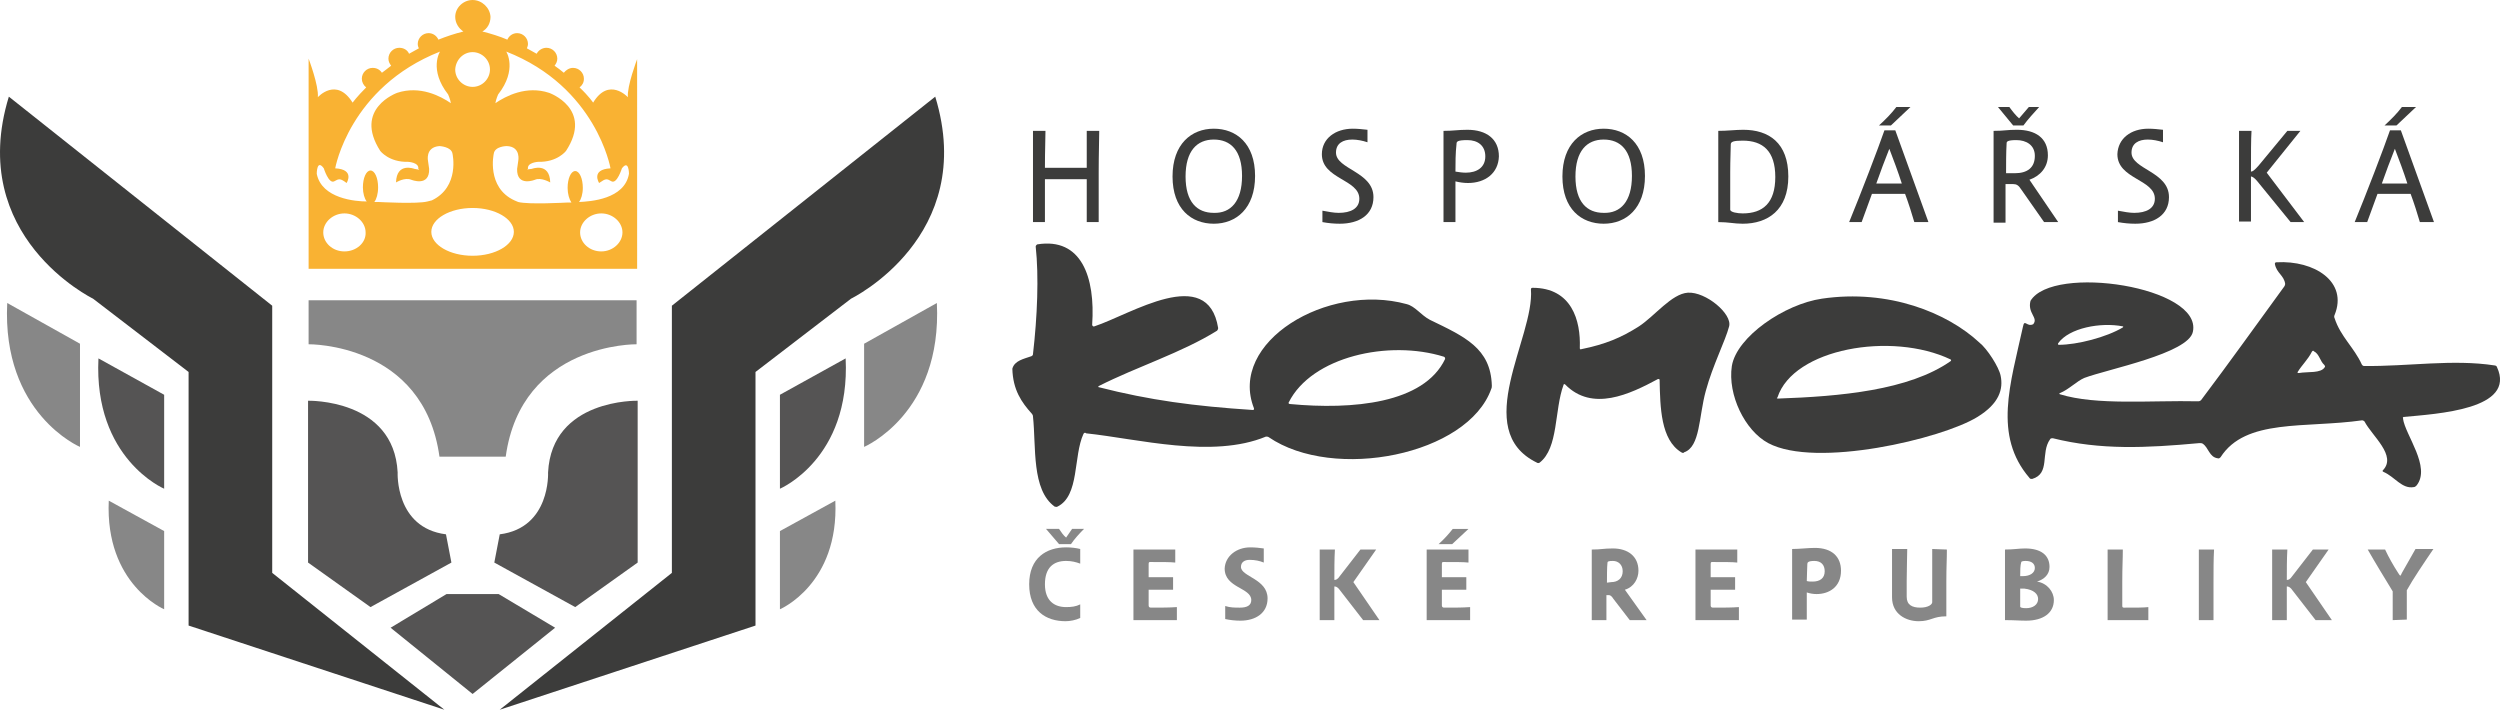
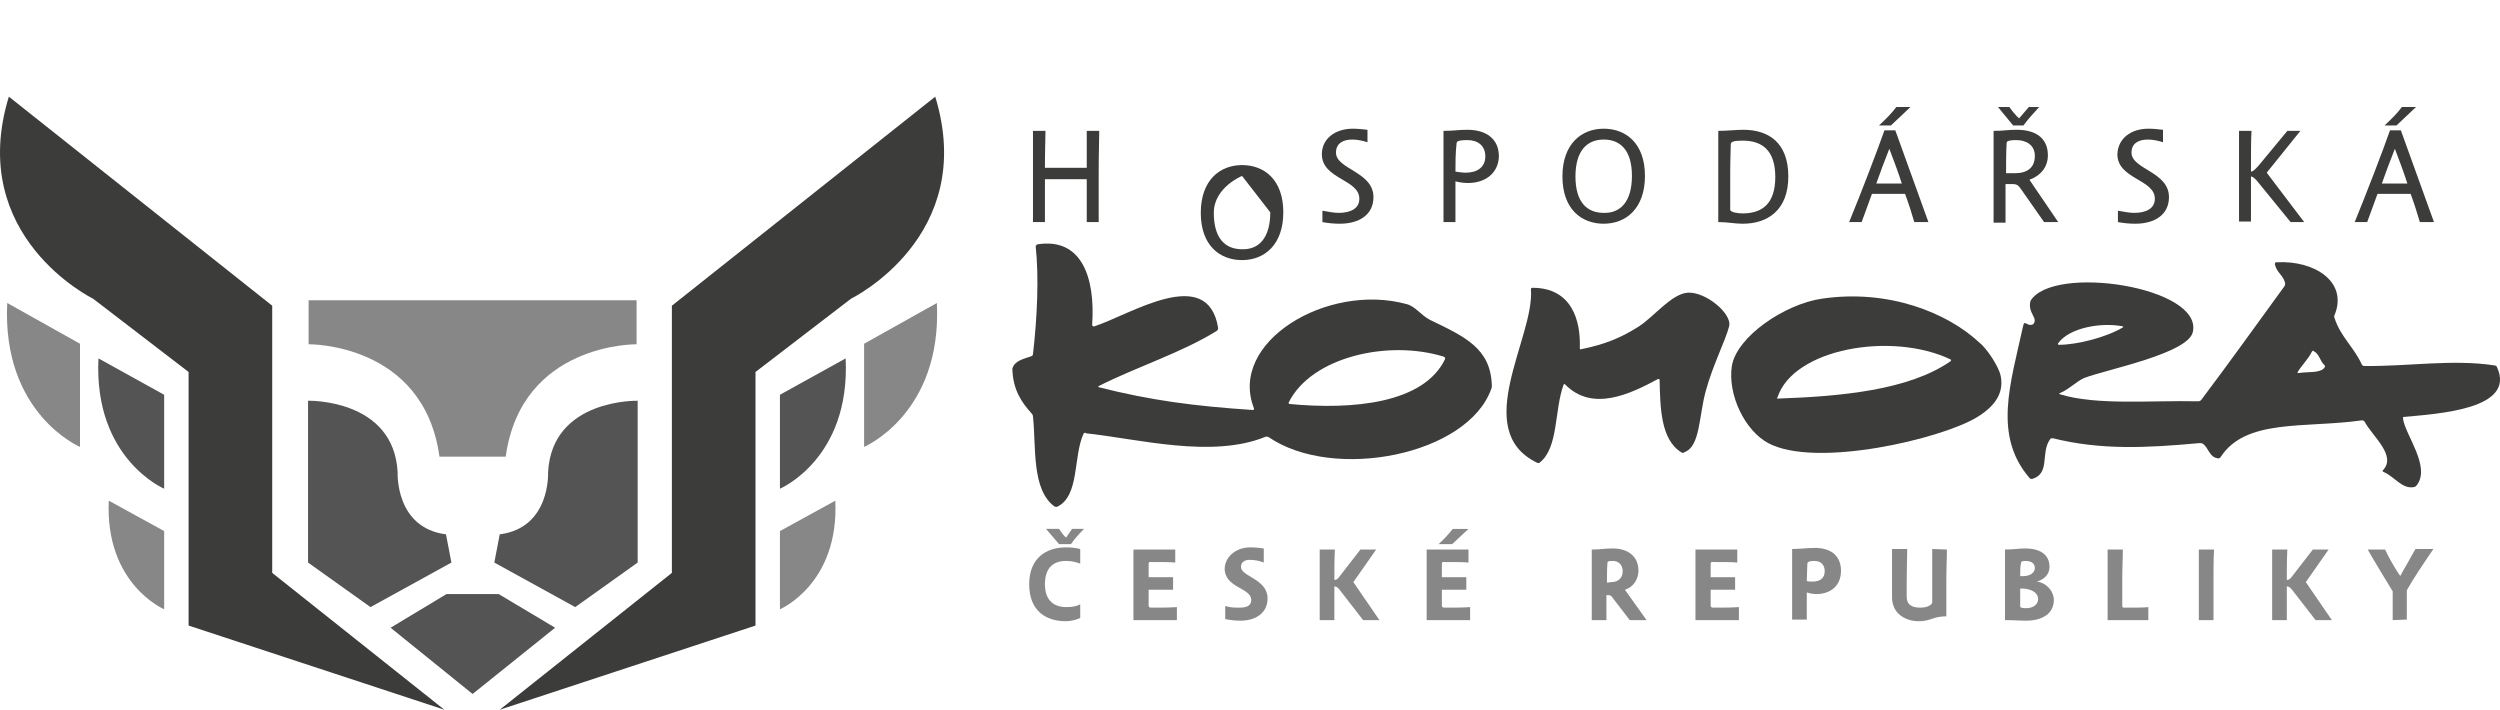
<svg xmlns="http://www.w3.org/2000/svg" id="Layer_2" data-name="Layer 2" viewBox="0 0 460.39 130.7">
  <defs>
    <style>
      .cls-1 {
        fill: #f9b233;
      }

      .cls-1, .cls-2, .cls-3, .cls-4 {
        stroke-width: 0px;
      }

      .cls-2 {
        fill: #555454;
      }

      .cls-3 {
        fill: #878787;
      }

      .cls-4 {
        fill: #3c3c3b;
      }
    </style>
  </defs>
  <g id="HK_CR_25_LET-logo_CZ">
    <g>
      <path class="cls-4" d="m192.43,40.9h-2.2v-16.8h2.3c0,1.5-.1,3.5-.1,6.8h7.7v-6.8h2.3c0,1.7-.1,4.1-.1,7.7v9.1h-2.2v-7.9h-7.7v7.9Z" />
-       <path class="cls-4" d="m228.73,32.4c0-4.7-2.1-6.7-5.2-6.7s-5.2,2.1-5.2,6.8,2.1,6.7,5.2,6.7c3.1.1,5.2-2.1,5.2-6.8m2.4,0c0,6-3.5,8.8-7.6,8.8s-7.6-2.7-7.6-8.7,3.5-8.8,7.6-8.8,7.6,2.7,7.6,8.7" />
+       <path class="cls-4" d="m228.73,32.4s-5.2,2.1-5.2,6.8,2.1,6.7,5.2,6.7c3.1.1,5.2-2.1,5.2-6.8m2.4,0c0,6-3.5,8.8-7.6,8.8s-7.6-2.7-7.6-8.7,3.5-8.8,7.6-8.8,7.6,2.7,7.6,8.7" />
      <path class="cls-4" d="m249.13,23.7c.9,0,1.8.1,2.7.2v2.3c-.9-.3-1.9-.5-2.8-.5-1.7,0-3,.7-3,2.4,0,3.1,6.9,3.5,6.9,8.2,0,3.3-2.7,4.9-6.2,4.9-1.1,0-2.1-.1-3.2-.3v-2.1c1.1.2,2.1.4,3,.4,2.2,0,3.8-.8,3.8-2.6,0-3.6-6.9-3.6-6.9-8.2,0-2.9,2.5-4.7,5.7-4.7" />
      <path class="cls-4" d="m268.03,31.6c.6.1,1.3.2,1.9.2,2.1,0,3.6-1,3.6-3s-1.4-3-3.3-3-2,.3-2,.7c-.2,1.7-.2,3.6-.2,5.1m2.3,2.1c-.7,0-1.5-.1-2.3-.3v7.5h-2.2v-16.8c1.8,0,2.7-.2,4.4-.2,3.5,0,5.8,1.7,5.8,4.9-.1,3.1-2.5,4.9-5.7,4.9" />
      <path class="cls-4" d="m300.53,32.4c0-4.7-2.1-6.7-5.2-6.7s-5.2,2.1-5.2,6.8,2.1,6.7,5.2,6.7c3.1.1,5.2-2.1,5.2-6.8m2.4,0c0,6-3.5,8.8-7.6,8.8s-7.6-2.7-7.6-8.7,3.5-8.8,7.6-8.8,7.6,2.7,7.6,8.7" />
      <path class="cls-4" d="m318.63,38.6c0,.5,1.4.7,2.3.7,3.7,0,6-1.9,6-6.7s-2.3-6.7-6-6.7c-1.7,0-2.2.2-2.2.7,0,1-.1,2.8-.1,5.1v6.9h0Zm-2.2-14.5c1.7,0,3.2-.2,4.6-.2,4.7,0,8.3,2.4,8.3,8.6s-3.8,8.7-8.4,8.7c-1.6,0-2.6-.3-4.5-.3v-16.8Z" />
      <path class="cls-4" d="m346.03,23.1c1.2-1.1,2.3-2.2,3.2-3.4h2.6l-3.6,3.4h-2.2Zm4.2,10.7c-.7-2.2-1.5-4.3-2.3-6.4-.8,2-1.7,4.4-2.4,6.4h4.7Zm-9.7,7.1c2.1-5.1,5.4-13.7,6.5-16.9h2l6.1,16.9h-2.6c-.4-1.4-1.1-3.6-1.7-5.2h-6.1l-1.9,5.2h-2.3Z" />
      <path class="cls-4" d="m371.03,31.9c2.3,0,3.7-1,3.7-3.2,0-2-1.6-2.9-3.4-2.9-1.7,0-1.8.3-1.8.6-.1,1.6-.1,4.1-.1,5.5h1.6Zm2.6-12.2h1.9c-1,1.1-2.1,2.3-2.9,3.4h-1.9l-2.8-3.4h2.1c.5.7,1.2,1.6,1.8,2.1l1.8-2.1Zm5.4,21.2h-2.6l-4.2-6c-.5-.8-.9-1-1.5-1h-1.4v7.1h-2.2v-16.9c2,0,2.4-.2,4.3-.2,3.4,0,5.7,1.5,5.7,4.7,0,2.2-1.4,3.8-3.4,4.5l5.3,7.8Z" />
      <path class="cls-4" d="m395.63,23.7c.9,0,1.8.1,2.7.2v2.3c-.9-.3-1.9-.5-2.8-.5-1.7,0-3,.7-3,2.4,0,3.1,6.9,3.5,6.9,8.2,0,3.3-2.7,4.9-6.2,4.9-1.1,0-2.1-.1-3.2-.3v-2.1c1.1.2,2.1.4,3,.4,2.2,0,3.8-.8,3.8-2.6,0-3.6-6.9-3.6-6.9-8.2.1-2.9,2.5-4.7,5.7-4.7" />
      <path class="cls-4" d="m424.33,40.9h-2.5l-6.2-7.6c-.5-.6-.9-.8-1.1-.8v8.3h-2.2v-16.7h2.3c-.1,1.6-.1,4.2-.1,7.5.3,0,.6-.2,1.4-1.1l5.3-6.4h2.4l-6.2,7.7,6.9,9.1Z" />
      <path class="cls-4" d="m439.13,23.1c1.2-1.1,2.3-2.2,3.2-3.4h2.6l-3.6,3.4h-2.2Zm4.2,10.7c-.7-2.2-1.5-4.3-2.3-6.4-.8,2-1.7,4.4-2.4,6.4h4.7Zm-9.7,7.1c2.1-5.1,5.4-13.7,6.5-16.9h2l6.1,16.9h-2.6c-.4-1.4-1.1-3.6-1.7-5.2h-6.1l-1.9,5.2h-2.3Z" />
      <path class="cls-3" d="m197.43,97.4h2.2c-.9.9-1.8,1.9-2.4,2.8h-2.2l-2.4-2.8h2.4c.4.6.8,1.2,1.3,1.6l1.1-1.6Zm1.5,16.4c-.8.4-1.9.6-2.7.6-3.6,0-6.7-1.9-6.7-6.8s3.2-6.8,6.8-6.8c.9,0,1.8.1,2.6.3v2.7c-.8-.3-1.6-.5-2.6-.5-2.3,0-3.9,1.2-3.9,4.3s1.8,4.2,3.9,4.2c1,0,1.8-.1,2.6-.5v2.5h0Z" />
      <path class="cls-3" d="m208.73,114.2v-13h7.7v2.4c-.8-.1-2.5-.1-4.6-.1-.2,0-.3,0-.3.4v2.4h4.5v2.3h-4.5v2.9c0,.2.1.4.4.4,2.2,0,3.4,0,4.8-.1v2.4h-8Z" />
      <path class="cls-3" d="m230.23,100.8c1,0,1.7.1,2.5.2v2.6c-.7-.3-1.6-.5-2.6-.5-.9,0-1.6.4-1.6,1.3,0,1.8,4.9,2.2,4.9,5.8,0,2.7-2.2,4.1-5,4.1-.9,0-1.9-.1-2.8-.3v-2.4c.9.3,1.8.3,2.7.3,1.3,0,2.1-.4,2.1-1.4,0-2.3-4.9-2.2-4.9-5.8.1-2.3,2.2-3.9,4.7-3.9" />
      <path class="cls-3" d="m254.03,114.2h-3l-4.5-5.8c-.3-.3-.5-.4-.8-.4v6.2h-2.7v-13h2.8c-.1,1.8-.1,3.7-.1,5.6.3,0,.6-.1,1-.7l3.8-4.9h2.9l-4.2,6,4.8,7Z" />
      <path class="cls-3" d="m264.93,100.2c1-.9,1.9-1.9,2.6-2.8h2.9l-3,2.8h-2.5Zm-2.2,14v-13h7.7v2.4c-.8-.1-2.5-.1-4.6-.1-.2,0-.3,0-.3.4v2.4h4.5v2.3h-4.5v2.9c0,.2.1.4.4.4,2.2,0,3.4,0,4.8-.1v2.4h-8Z" />
      <path class="cls-3" d="m296.73,107.2c1.2,0,2.1-.7,2.1-2,0-1.2-.8-1.9-1.8-1.9-.8,0-1,.1-1,.3-.1.8-.1,2.7-.1,3.7l.8-.1h0Zm6.5,7h-3.1l-3-3.9c-.3-.5-.6-.7-.8-.7h-.5v4.6h-2.7v-13c1.8,0,2.1-.2,3.9-.2,2.7,0,4.7,1.4,4.7,4.1,0,1.4-.8,3-2.5,3.5l4,5.6Z" />
      <path class="cls-3" d="m312.23,114.2v-13h7.7v2.4c-.8-.1-2.5-.1-4.6-.1-.2,0-.3,0-.3.4v2.4h4.5v2.3h-4.5v2.9c0,.2.1.4.4.4,2.2,0,3.4,0,4.8-.1v2.4h-8Z" />
      <path class="cls-3" d="m332.73,107c.3.1.7.1,1.1.1,1.3,0,2.2-.6,2.2-1.9,0-1.2-.7-1.9-1.9-1.9s-1.3.3-1.3.6c0,.9-.1,1.9-.1,3.1m1.8,2.4c-.6,0-1.2-.1-1.8-.3v5h-2.7v-13c1.4,0,2.9-.2,4.2-.2,3.1,0,4.8,1.6,4.8,4.2,0,3-2.2,4.3-4.5,4.3" />
      <path class="cls-3" d="m358.53,101.2c0,2-.1,3.1-.1,5.9v6.4c-2.5,0-2.8.9-5.1.9s-4.9-1.3-4.9-4.4v-8.9h2.8c0,.8-.1,4.1-.1,5.9v2.9c0,1.5,1,2,2.5,2s2.2-.6,2.2-1v-9.8l2.7.1h0Z" />
      <path class="cls-3" d="m373.13,112c1.2,0,2.2-.6,2.2-1.7,0-.9-.8-1.7-2.5-1.9h-.8v3.3c0,.2.4.3,1.1.3m-1.1-5.9h.5c1.3,0,2.2-.6,2.2-1.5,0-.8-.6-1.3-1.7-1.3-.5,0-.8.1-.8.2-.2.6-.2,1.7-.2,2.6m6.2,4.4c0,2.4-2,3.8-5.1,3.8-1.3,0-2.1-.1-3.9-.1v-13c1.6,0,2.6-.2,3.7-.2,3,0,4.5,1.3,4.5,3.4,0,1.4-1,2.3-2.3,2.7,1.9.3,3.1,1.9,3.1,3.4" />
      <path class="cls-3" d="m390.93,101.2c0,1.9-.1,3-.1,5.9v4.5c0,.2.1.3.3.3,2.4,0,3.6,0,4.5-.1v2.4h-7.5v-13s2.8,0,2.8,0Z" />
      <path class="cls-3" d="m407.73,101.2c-.1,1.8-.1,3.9-.1,5.9v7.1h-2.7v-13h2.8Z" />
      <path class="cls-3" d="m429.43,114.2h-3l-4.5-5.8c-.3-.3-.5-.4-.8-.4v6.2h-2.7v-13h2.8c-.1,1.8-.1,3.7-.1,5.6.3,0,.6-.1,1-.7l3.8-4.9h2.9l-4.2,6,4.8,7Z" />
      <path class="cls-3" d="m440.63,114.2v-5.3c-1.4-2.3-3.3-5.4-4.6-7.7h3.2c.7,1.5,1.5,2.9,2.4,4.3q.3.5.4.5c.1,0,.1-.1.3-.5l2.5-4.4h3.3c-1.7,2.5-3.8,5.6-4.9,7.6v5.4l-2.6.1h0Z" />
      <path class="cls-4" d="m265.93,65.7c-10.2-3.2-24.4,0-28.6,8.4-.1.1,0,.3.2.3,11.6,1.1,24.7-.1,28.6-8.3,0-.1,0-.3-.2-.4Zm-66.4,14.2c-1.9,4.1-.7,11.4-4.8,13.4-.1.1-.4,0-.5,0-4.3-3.1-3.4-11-4-16.6,0-.2-.1-.4-.2-.5-1.9-2.1-3.5-4.4-3.6-8.3.4-1.5,2.1-1.8,3.5-2.3.2-.1.3-.2.3-.4.8-6.9,1.1-14.3.5-19.8,0-.1.1-.3.3-.4,8.1-1.3,10.7,6,10.1,14.8,0,.1.1.4.4.3,6.7-2.2,20.9-11.5,22.8.3,0,.2-.1.4-.2.5-6.6,4.1-14.7,6.6-21.8,10.2-.1.1-.1.2,0,.2,9.4,2.4,17.6,3.5,28.4,4.2.2,0,.2-.1.2-.3-4.8-12.2,13.5-23.2,28.1-19.2,1.6.4,2.6,2,4.3,2.9,6.4,3.1,11.2,5.2,11.4,12.1,0,.2,0,.4-.1.6-4.3,12.2-29,17.1-41,8.9-.1-.1-.4-.1-.5-.1-9.9,4.1-23.6.4-33.1-.6-.2-.2-.4-.1-.5.1Z" />
      <path class="cls-4" d="m379.13,63.5c3.4,0,8.8-1.4,11.8-3.2.1-.1.1-.2,0-.2-4.1-.8-9.9.3-11.9,3.1-.1.2,0,.3.1.3Zm46.6,1.3c-.7,1.4-1.8,2.4-2.6,3.7-.1.1,0,.2.2.2,1.7-.3,4.1.1,4.8-1.1.1-.1,0-.3-.1-.4-.8-.7-.9-2-1.9-2.5-.1-.2-.3-.1-.4.1Zm16.8,12.3c.4,3,5.2,8.9,2.5,12.3-.1.1-.3.3-.5.3-2.2.4-3.5-1.9-5.6-2.8-.2-.1-.2-.2-.1-.3,2.6-2.7-2-6.3-3.4-9-.1-.1-.3-.2-.4-.2-10.5,1.5-21.5-.4-26.1,6.8-.1.1-.3.3-.5.2-1.6-.2-1.7-2-2.8-2.7-.1-.1-.4-.1-.6-.1-9.8.9-18.2,1.3-27-.9-.2,0-.4,0-.5.2-1.8,2.5.1,6.3-3.3,7.3-.2,0-.4,0-.5-.2-6.7-7.8-3.5-17.3-1.2-27.8.3-1.6.7.1,1.9-.5,1-1.2-1.1-2-.5-4.3,4.1-6.8,31.7-2.6,29.9,5.7-.8,4-15.8,6.9-20,8.5-1.4.6-2.8,2.1-4.5,2.8q-.2.1,0,.2c6.8,2.1,16.8,1.1,25.5,1.3.2,0,.4-.1.5-.2,5.2-6.9,10.2-13.9,15.3-20.9.1-.1.2-.4.2-.5-.2-1.6-1.6-2-1.9-3.7,0-.2.1-.3.3-.3,7-.4,13.2,3.6,10.7,9.7-.1.2-.1.4,0,.6,1.1,3.4,3.6,5.4,5,8.5.1.2.3.3.4.3,8.1.1,16.4-1.3,24.1-.1.2,0,.4.2.4.3,3.6,7.8-10.9,8.6-17.4,9.2.2,0,.1.2.1.3Z" />
      <path class="cls-4" d="m327.43,73.4c11.4-.4,24.1-1.5,31.8-6.9.1-.1.1-.2,0-.3-10.9-5.2-29-2-31.9,7-.2.1-.1.2.1.2Zm41-4.2c.5,2.4-.2,5.1-4.3,7.6-6.5,4-29.7,9.5-38.5,4.8-4.3-2.3-7.5-8.9-6.7-14.2.9-5.4,9.7-11.4,16.6-12.4,12.3-1.8,23.1,2.6,29,8.1,1.4,1.1,3.6,4.5,3.9,6.1" />
      <path class="cls-4" d="m309.63,83.3c-3.8-2.3-3.9-8.3-4-13.3,0-.2-.1-.2-.3-.2-5.2,2.8-12.1,6.1-17.1,1-.1-.1-.3-.1-.3.1-1.7,4.6-.9,11.6-4.4,14.3-.1.1-.4.1-.5,0-12.3-6-.4-23.1-1.1-31.9,0-.2.1-.3.3-.3,7.2,0,8.9,6,8.7,11.1,0,.2.1.3.3.2,4.4-.9,7.3-2.1,10.6-4.2,2.9-1.9,6-6,9-6.2,3.3-.2,8.2,3.9,7.6,6.2-.7,2.7-3,7.1-4.3,11.9-1.3,4.7-1,10.3-4,11.3-.1.2-.3.1-.5,0Z" />
      <g>
        <g>
          <path class="cls-4" d="m81.83,130.7l-47.1-15.5v-46.7l-17.6-13.5S-6.27,43.6,1.63,17.8l48.5,38.5v49.2l31.7,25.2Z" />
          <path class="cls-3" d="m30.23,112.2s-10.9-4.6-10.2-20l10.2,5.6v14.4Z" />
          <path class="cls-2" d="m30.23,90s-13-5.5-12.1-24l12.1,6.7v17.3Z" />
          <path class="cls-3" d="m14.73,82.3S.33,76.2,1.33,55.8l13.4,7.5v19Z" />
        </g>
        <g>
          <path class="cls-4" d="m92.03,130.7l47.1-15.5v-46.7l17.6-13.5s23.4-11.4,15.5-37.2l-48.5,38.5v49.2l-31.7,25.2Z" />
          <path class="cls-3" d="m143.63,112.2s10.9-4.6,10.2-20l-10.2,5.6v14.4Z" />
          <path class="cls-2" d="m143.63,90s13-5.5,12.1-24l-12.1,6.7v17.3Z" />
          <path class="cls-3" d="m159.13,82.3s14.4-6.1,13.4-26.5l-13.4,7.5v19Z" />
        </g>
        <polygon class="cls-2" points="82.23 109.4 71.93 115.6 87.03 127.8 102.23 115.6 91.83 109.4 82.23 109.4" />
        <g>
          <path class="cls-2" d="m91.03,103.6l14.9,8.2,11.5-8.2v-29.8s-15.8-.4-16.5,13.2c0,0,.5,10.2-8.9,11.4l-1,5.2Z" />
          <path class="cls-2" d="m83.13,103.6l-14.9,8.2-11.5-8.2v-29.8s15.8-.4,16.5,13.2c0,0-.5,10.2,8.9,11.4l1,5.2Z" />
          <path class="cls-3" d="m56.83,55.3v8.1s21.2-.3,24.1,20.7h12.2c2.9-21,24.1-20.7,24.1-20.7v-8.1h-60.4Z" />
        </g>
-         <path class="cls-1" d="m115.63,17.9s-3.5-3.8-6.4,1c0,0-.8-1.2-2.5-2.8.5-.4.8-.9.8-1.6,0-1.1-.9-2-2-2-.7,0-1.3.4-1.7.9-.5-.4-1.1-.9-1.7-1.3.3-.4.5-.8.5-1.3,0-1.1-.9-2-2-2-.8,0-1.5.5-1.8,1.1-.6-.3-1.2-.7-1.8-1,.1-.3.2-.5.2-.8,0-1.1-.9-2-2-2-.8,0-1.5.5-1.8,1.2-1.4-.6-3-1.1-4.6-1.5.9-.5,1.5-1.5,1.5-2.7-.1-1.7-1.6-3.1-3.3-3.1s-3.2,1.4-3.2,3.1c0,1.1.6,2.1,1.5,2.7-1.6.4-3.1.9-4.6,1.5-.3-.7-1-1.2-1.8-1.2-1.1,0-2,.9-2,2,0,.3.1.6.2.8-.6.3-1.2.7-1.8,1-.3-.7-1-1.1-1.8-1.1-1.1,0-2,.9-2,2,0,.5.2.9.5,1.3-.6.5-1.2.9-1.7,1.3-.4-.6-1-.9-1.7-.9-1.1,0-2,.9-2,2,0,.6.3,1.2.8,1.6-1.7,1.7-2.5,2.8-2.5,2.8-3-4.8-6.4-1-6.4-1,.2-2.1-1.7-7.1-1.7-7.1v38.7h60.5V10.9s-1.9,5-1.7,7Zm-28.6-8.3c1.7,0,3.2,1.4,3.2,3.2,0,1.7-1.4,3.2-3.2,3.2-1.7,0-3.2-1.4-3.2-3.2.1-1.8,1.5-3.2,3.2-3.2Zm-23.6,36.7c-2.2,0-3.9-1.6-3.9-3.5s1.8-3.5,3.9-3.5,3.9,1.6,3.9,3.5c.1,1.9-1.7,3.5-3.9,3.5Zm15.3-9.2c-1.9.5-8.8.1-9,.1h-.8c.4-.5.7-1.5.7-2.7,0-1.7-.6-3.1-1.4-3.1s-1.4,1.4-1.4,3.1c0,1.1.3,2.1.7,2.6-2,0-8.3-.5-9.2-5.1,0,0,0-2.8,1.3-1,0,0,.9,2.9,1.9,2.4.9-.5,1.1-.6,2.3.3,0,0,1.6-2.5-2.1-2.7,0,0,2.6-14.9,19.3-21.5,0,0-2.1,3.3,1.5,7.9,0,0,.4.9.5,1.6-1.9-1.3-5.7-3.3-9.9-1.9,0,0-8.1,2.9-3.1,10.7,0,0,1.6,2.1,5.1,2,0,0,2.1.1,1.9,1.3,0,0,.7.3-.7,0,0,0-3.3-1.3-3.4,2.5,0,0,1.6-1,2.8-.5,0,0,3.4,1.4,3.3-2,0,0-.1-.8-.2-1.4,0,0-.6-2.6,2.1-2.8,0,0,2.2.1,2.4,1.4,0,0,1.4,6.1-3.8,8.6l-.8.2Zm8.3,10c-4.2,0-7.6-2-7.6-4.4s3.4-4.4,7.6-4.4,7.6,2,7.6,4.4-3.4,4.4-7.6,4.4Zm23.7-.8c-2.2,0-3.9-1.6-3.9-3.5s1.8-3.5,3.9-3.5,3.9,1.6,3.9,3.5-1.8,3.5-3.9,3.5Zm-4.1-9.1c.4-.5.7-1.5.7-2.6,0-1.7-.6-3.1-1.4-3.1s-1.4,1.4-1.4,3.1c0,1.1.3,2.1.7,2.7h-.8c-.1,0-7.1.4-9-.1l-.7-.3c-5.2-2.4-3.8-8.6-3.8-8.6.2-1.4,2.4-1.4,2.4-1.4,2.7.1,2.1,2.8,2.1,2.8-.1.6-.2,1.4-.2,1.4-.1,3.4,3.3,2,3.3,2,1.1-.5,2.8.5,2.8.5-.1-3.8-3.4-2.5-3.4-2.5-1.4.2-.7,0-.7,0-.2-1.2,1.9-1.3,1.9-1.3,3.5.1,5.1-2,5.1-2,5.1-7.8-3.1-10.7-3.1-10.7-4.2-1.4-8,.6-9.9,1.9.1-.7.5-1.6.5-1.6,3.6-4.6,1.5-7.9,1.5-7.9,16.6,6.5,19.2,21.5,19.2,21.5-3.7.2-2.1,2.7-2.1,2.7,1.3-.9,1.4-.8,2.3-.3,1,.5,1.9-2.4,1.9-2.4,1.3-1.7,1.3,1,1.3,1-.8,4.7-7.1,5.1-9.2,5.2Z" />
      </g>
    </g>
  </g>
</svg>